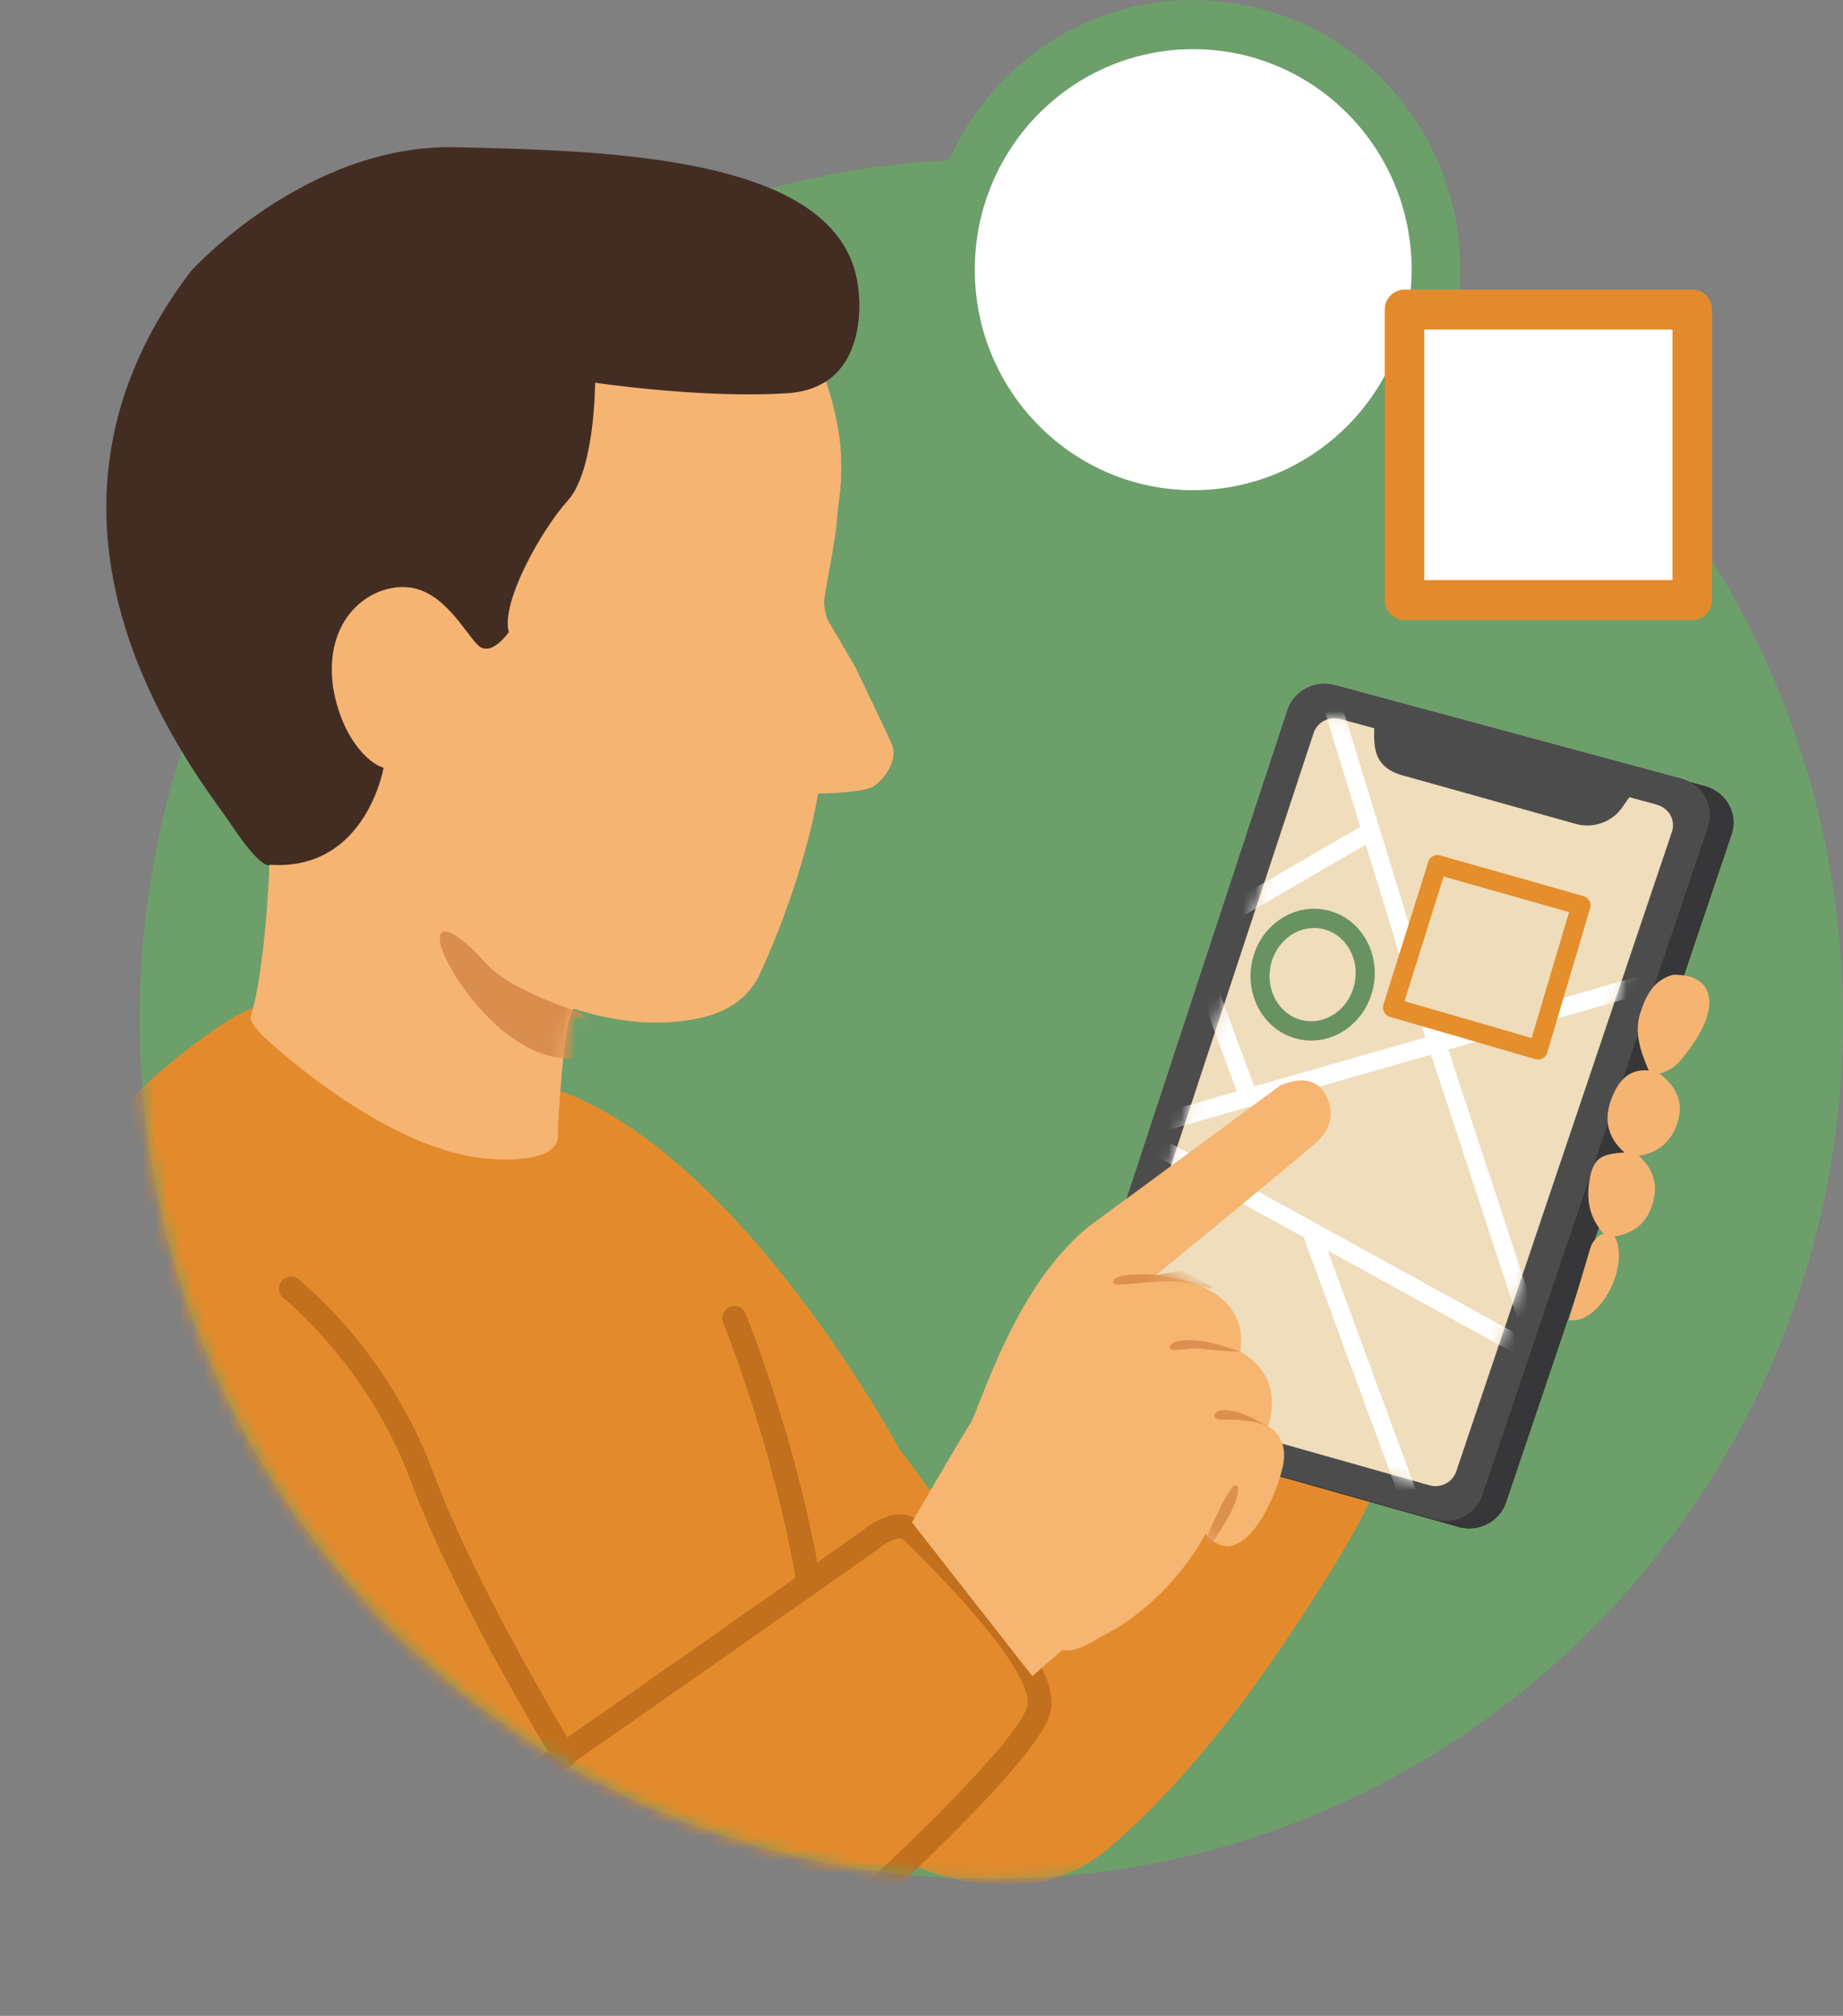
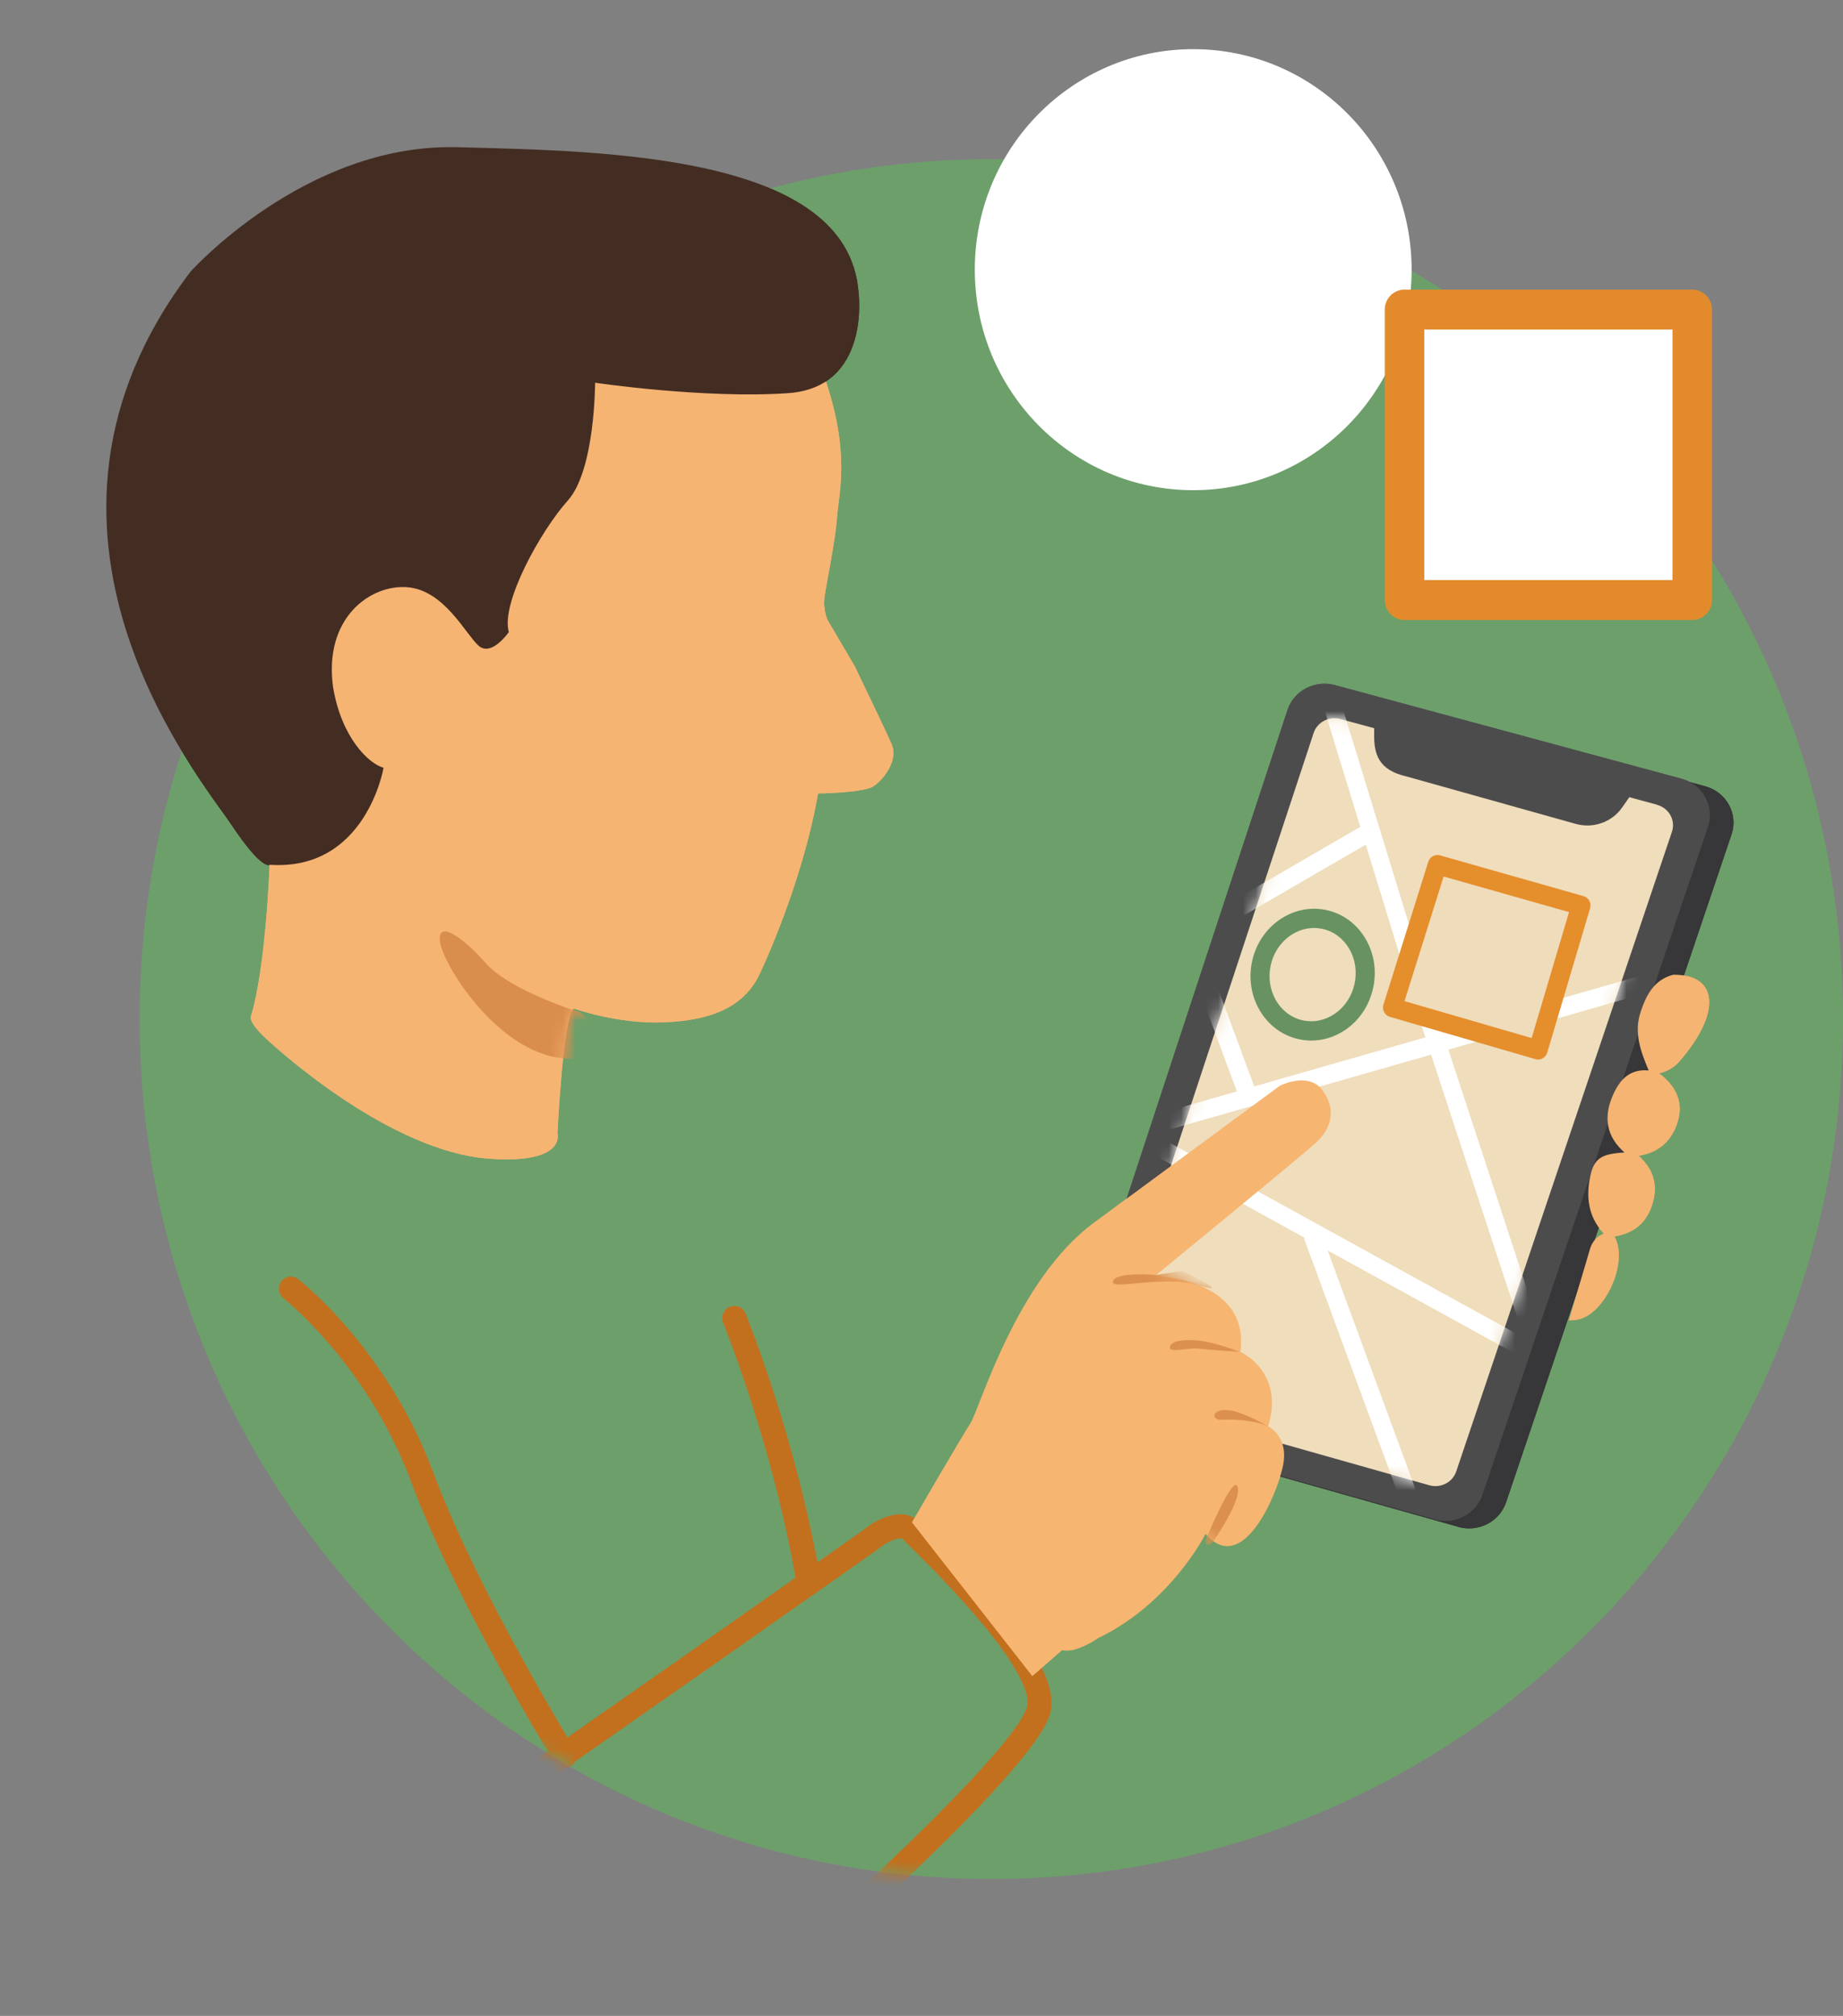
<svg xmlns="http://www.w3.org/2000/svg" width="149" height="163" viewBox="0 0 149 163" fill="none">
  <rect x="0" y="0" width="149" height="163" fill="#808080" stroke="none" />
  <g clip-path="url(#clip0_30_1047)">
    <path d="M80.144 151.93C118.172 151.93 149 120.8 149 82.4C149 43.999 118.172 12.87 80.144 12.87C42.116 12.87 11.289 43.999 11.289 82.4C11.289 120.8 42.116 151.93 80.144 151.93Z" fill="#6D9F6B" />
    <mask id="mask0_30_1047" style="mask-type:luminance" maskUnits="userSpaceOnUse" x="11" y="12" width="138" height="140">
      <path d="M80.144 151.93C118.172 151.93 149 120.8 149 82.4C149 43.999 118.172 12.87 80.144 12.87C42.116 12.87 11.289 43.999 11.289 82.4C11.289 120.8 42.116 151.93 80.144 151.93Z" fill="white" />
    </mask>
    <g mask="url(#mask0_30_1047)">
-       <path d="M20.271 81.548C20.271 81.548 19.632 81.858 19.102 82.122C18.572 82.387 -0.556 93.838 0.013 111.804C0.581 129.77 18.604 160.413 24.308 160.639C30.014 160.865 61.19 161.942 64.838 158.49C68.485 155.039 73.123 150.504 73.123 150.504C73.123 150.504 82.476 155.342 89.376 149.64C96.275 143.937 102.377 134.957 102.377 134.957C102.377 134.957 110.42 123.493 111.333 119.752L99.585 111.804L76.886 122.745L72.663 117.1C72.663 117.1 60.04 93.573 45.276 88.199C30.512 82.832 20.258 81.542 20.258 81.542L20.271 81.548Z" fill="#E38B2C" />
      <path d="M45.64 142.963C45.314 142.963 45.001 142.801 44.816 142.498C44.739 142.369 36.856 129.518 33.214 119.752C29.701 110.333 22.986 105.03 22.922 104.978C22.501 104.649 22.418 104.037 22.743 103.604C23.069 103.179 23.676 103.095 24.104 103.424C24.398 103.65 31.323 109.12 35.029 119.061C38.6 128.648 46.387 141.337 46.464 141.466C46.745 141.924 46.605 142.53 46.151 142.814C45.991 142.911 45.812 142.963 45.64 142.963Z" fill="#C2701E" />
      <path d="M29.023 163C28.736 163 28.448 162.871 28.257 162.619C27.988 162.264 21.593 153.878 19.319 150.433C17.045 146.995 7.596 130.654 7.2 129.957C6.932 129.493 7.085 128.893 7.552 128.616C8.011 128.345 8.606 128.499 8.88 128.97C8.976 129.138 18.7 145.956 20.942 149.349C23.178 152.736 29.733 161.342 29.803 161.426C30.129 161.852 30.052 162.471 29.624 162.8C29.445 162.935 29.241 163.006 29.036 163.006L29.023 163Z" fill="#C2701E" />
      <path d="M68.16 156.297C67.891 156.297 67.623 156.187 67.431 155.968C67.073 155.562 67.112 154.942 67.514 154.588C73.226 149.485 82.496 140.447 83.051 137.931C83.249 137.047 82.706 134.002 73.424 124.887C73.239 124.706 73.098 124.564 73.008 124.474C72.702 124.164 71.584 124.738 70.977 125.261C70.951 125.28 70.932 125.3 70.907 125.319L57.408 134.802L41.59 145.859C41.149 146.169 40.548 146.059 40.242 145.614C39.935 145.169 40.044 144.563 40.484 144.253L56.302 133.196L69.763 123.738C70.849 122.829 73.002 121.7 74.382 123.093C74.465 123.177 74.599 123.313 74.778 123.487C82.323 130.899 85.556 135.628 84.942 138.363C84.795 139.015 84.355 140.995 76.439 148.846C72.612 152.646 68.83 156.026 68.798 156.058C68.613 156.226 68.383 156.304 68.153 156.304L68.16 156.297Z" fill="#C2701E" />
      <path d="M117.894 123.455L90.404 115.687C88.705 115.21 87.753 113.462 88.29 111.83L105.999 58.015C106.51 56.453 108.209 55.563 109.832 56.002L137.846 63.569C139.571 64.034 140.548 65.808 139.992 67.459L121.759 121.481C121.229 123.042 119.523 123.919 117.894 123.461V123.455Z" fill="#373638" />
      <path d="M115.984 122.848L88.494 115.081C86.795 114.604 85.843 112.855 86.38 111.223L104.089 57.408C104.6 55.847 106.299 54.957 107.922 55.395L135.936 62.963C137.661 63.427 138.638 65.201 138.082 66.853L119.849 120.874C119.319 122.435 117.613 123.313 115.984 122.855V122.848Z" fill="#4D4C4D" />
      <path d="M133.968 65.066L131.726 64.459L131.144 65.291C130.32 66.478 128.8 67.014 127.381 66.614L113.736 62.788C111.429 62.266 111.059 60.969 111.097 59.266V58.879L108.356 58.137C107.443 57.892 106.491 58.389 106.203 59.266L89.204 110.81C88.903 111.726 89.44 112.707 90.392 112.978L115.556 120.094C116.47 120.352 117.428 119.861 117.728 118.984L135.169 67.259C135.482 66.33 134.933 65.337 133.968 65.079V65.066Z" fill="#EFDDBB" />
      <mask id="mask1_30_1047" style="mask-type:luminance" maskUnits="userSpaceOnUse" x="89" y="58" width="47" height="63">
        <path d="M133.968 65.066L131.726 64.459L131.144 65.291C130.32 66.478 128.8 67.014 127.381 66.614L113.736 62.788C111.429 62.266 111.059 60.969 111.097 59.266V58.879L108.356 58.137C107.443 57.892 106.491 58.389 106.203 59.266L89.204 110.81C88.903 111.726 89.44 112.707 90.392 112.978L115.556 120.094C116.47 120.352 117.428 119.861 117.728 118.984L135.169 67.259C135.482 66.33 134.933 65.337 133.968 65.079V65.066Z" fill="white" />
      </mask>
      <g mask="url(#mask1_30_1047)">
        <path d="M125.759 111.249L89.459 91.264L115.243 83.877L114.54 81.742L106.676 56.099L108.062 55.666L115.92 81.297L116.636 83.477L136.006 77.929L136.402 79.342L117.096 84.871L125.752 111.243L125.759 111.249ZM93.279 91.696L123.216 108.178L115.697 85.277L93.279 91.696Z" fill="white" />
        <path d="M96.088 73.506L94.724 74.022L100.468 89.519L101.832 89.003L96.088 73.506Z" fill="white" />
        <path d="M110.479 66.564L99.633 72.857L100.359 74.132L111.205 67.839L110.479 66.564Z" fill="white" />
        <path d="M106.786 99.607L105.421 100.119L113.457 121.976L114.823 121.464L106.786 99.607Z" fill="white" />
      </g>
      <path d="M106.018 84.135C105.667 84.135 105.315 84.096 104.971 84.019C102.275 83.413 100.601 80.581 101.233 77.703C101.866 74.826 104.581 72.988 107.277 73.594C108.593 73.891 109.704 74.716 110.407 75.923C111.104 77.11 111.314 78.529 111.008 79.91C110.701 81.29 109.909 82.484 108.784 83.258C107.941 83.838 106.989 84.135 106.018 84.135ZM106.235 75.033C104.619 75.033 103.131 76.258 102.735 78.039C102.287 80.077 103.437 82.077 105.303 82.496C106.197 82.697 107.123 82.51 107.916 81.968C108.721 81.413 109.283 80.561 109.506 79.568C109.724 78.574 109.577 77.555 109.078 76.71C108.593 75.878 107.833 75.31 106.938 75.11C106.702 75.058 106.465 75.033 106.235 75.033Z" fill="#689262" />
      <path d="M116.374 69.988C116.859 70.149 127.496 73.407 127.496 73.407L124.193 84.477L112.892 81.709L116.374 69.988Z" fill="#EFDCBA" />
      <path d="M124.347 85.671C124.276 85.671 124.206 85.658 124.136 85.638L112.368 82.219C112.17 82.161 111.998 82.026 111.902 81.839C111.806 81.651 111.787 81.439 111.844 81.239L115.473 69.678C115.601 69.278 116.016 69.052 116.419 69.162L128.027 72.459C128.225 72.517 128.391 72.652 128.493 72.833C128.595 73.013 128.614 73.233 128.557 73.433L125.088 85.116C124.986 85.451 124.679 85.671 124.347 85.671ZM113.55 80.948L123.829 83.935L126.851 73.749L116.712 70.872L113.55 80.948Z" fill="#E58E2C" />
      <path d="M65.38 128.983C64.914 128.983 64.505 128.648 64.429 128.164C62.576 117.049 58.513 107.049 58.474 106.953C58.27 106.456 58.506 105.882 58.998 105.675C59.49 105.469 60.059 105.708 60.263 106.204C60.308 106.308 64.448 116.5 66.339 127.841C66.428 128.377 66.07 128.88 65.547 128.97C65.489 128.977 65.438 128.983 65.387 128.983H65.38Z" fill="#C2701E" />
      <path d="M73.737 123.093C73.737 123.093 77.691 116.262 78.452 115.107C79.212 113.952 82.138 103.514 88.469 98.85C94.8 94.186 103.469 87.793 103.469 87.793C103.469 87.793 105.807 86.587 106.951 88.193C108.094 89.799 107.577 91.302 106.382 92.399C105.188 93.496 93.382 103.166 93.382 103.166C93.382 103.166 101.08 103.359 100.281 109.307C100.281 109.307 103.891 110.92 102.524 115.333C102.524 115.333 104.274 116.139 103.699 118.636C103.124 121.132 100.39 127.428 97.464 124.009C97.464 124.009 94.691 129.577 88.833 132.415C88.833 132.415 86.968 133.718 85.869 133.415L83.46 135.512L73.737 123.087V123.093Z" fill="#F6B571" />
      <mask id="mask2_30_1047" style="mask-type:luminance" maskUnits="userSpaceOnUse" x="73" y="87" width="35" height="49">
        <path d="M73.737 123.093C73.737 123.093 77.691 116.262 78.452 115.107C79.212 113.952 82.138 103.514 88.469 98.85C94.8 94.186 103.469 87.793 103.469 87.793C103.469 87.793 105.807 86.587 106.951 88.193C108.094 89.799 107.577 91.302 106.382 92.399C105.188 93.496 93.382 103.166 93.382 103.166C93.382 103.166 101.08 103.359 100.281 109.307C100.281 109.307 103.891 110.92 102.524 115.333C102.524 115.333 104.274 116.139 103.699 118.636C103.124 121.132 100.39 127.428 97.464 124.009C97.464 124.009 94.691 129.577 88.833 132.415C88.833 132.415 86.968 133.718 85.869 133.415L83.46 135.512L73.737 123.087V123.093Z" fill="white" />
      </mask>
      <g mask="url(#mask2_30_1047)">
        <path d="M93.471 103.089C93.471 103.089 90.226 102.805 89.983 103.598C89.74 104.392 93.989 103.037 96.966 103.94C99.943 104.843 95.631 102.779 95.573 102.766C95.516 102.753 93.471 103.095 93.471 103.095V103.089Z" fill="#DC904F" />
        <path d="M100.275 109.307C100.275 109.307 98.333 108.598 97.272 108.443C96.212 108.288 94.762 108.288 94.589 108.875C94.417 109.462 96.148 108.94 96.87 109.036C97.592 109.133 100.275 109.307 100.275 109.307Z" fill="#DC904F" />
        <path d="M102.518 115.333C102.518 115.333 100.531 114.133 99.259 114.017C97.988 113.901 97.86 114.836 98.774 114.797C99.688 114.759 101.336 114.797 102.511 115.333H102.518Z" fill="#DC904F" />
        <path d="M98.097 124.609C98.097 124.609 100.428 121.306 100.051 120.216C99.674 119.126 97.445 124.609 97.445 124.609C97.445 124.609 97.458 125.338 98.097 124.609Z" fill="#DC904F" />
      </g>
      <path d="M45.072 91.605C45.072 91.605 45.525 82.084 46.4 81.548C46.4 81.548 49.933 82.812 53.626 82.664C57.318 82.516 60.091 81.548 61.42 78.748C61.42 78.748 64.844 71.607 66.135 64.156C66.135 64.156 69.821 64.117 70.638 63.562C71.456 63.008 72.651 61.453 72.082 60.163C71.514 58.873 69.099 53.866 69.099 53.866L66.914 50.144C66.914 50.144 66.518 49.338 66.665 48.241C66.812 47.144 67.559 43.616 67.674 41.79C67.789 39.964 68.76 36.816 66.78 30.868L38.964 29.333L30.582 40.738L20.488 54.905L21.798 69.917C21.798 69.917 21.491 78.323 20.278 82.2C20.278 82.2 20.086 82.619 21.383 83.858C22.68 85.096 31.643 93.109 39.514 93.683C45.876 94.147 45.065 91.612 45.065 91.612L45.072 91.605Z" fill="#F6B473" />
      <mask id="mask3_30_1047" style="mask-type:luminance" maskUnits="userSpaceOnUse" x="20" y="29" width="53" height="65">
        <path d="M45.072 91.605C45.072 91.605 45.525 82.084 46.4 81.548C46.4 81.548 49.933 82.812 53.626 82.664C57.318 82.516 60.091 81.548 61.42 78.748C61.42 78.748 64.844 71.607 66.135 64.156C66.135 64.156 69.821 64.117 70.638 63.562C71.456 63.008 72.651 61.453 72.082 60.163C71.514 58.873 69.099 53.866 69.099 53.866L66.914 50.144C66.914 50.144 66.518 49.338 66.665 48.241C66.812 47.144 67.559 43.616 67.674 41.79C67.789 39.964 68.76 36.816 66.78 30.868L38.964 29.333L30.582 40.738L20.488 54.905L21.798 69.917C21.798 69.917 21.491 78.323 20.278 82.2C20.278 82.2 20.086 82.619 21.383 83.858C22.68 85.096 31.643 93.109 39.514 93.683C45.876 94.147 45.065 91.612 45.065 91.612L45.072 91.605Z" fill="white" />
      </mask>
      <g mask="url(#mask3_30_1047)">
        <path d="M46.892 81.858C46.892 81.858 41.219 80.103 39.251 77.858C37.284 75.613 35.201 74.291 35.604 76.303C36.006 78.316 40.51 85.457 45.985 85.606C51.46 85.754 46.898 81.864 46.898 81.864L46.892 81.858Z" fill="#DA8E4E" />
      </g>
      <path d="M41.136 51.105C41.136 51.105 39.737 53.15 38.682 52.202C37.628 51.254 35.916 47.712 32.92 47.48C29.924 47.248 26.135 49.983 26.934 55.602C27.618 59.634 29.783 61.737 31.01 62.079C31.01 62.079 29.592 70.459 21.798 69.923C21.798 69.923 21.229 70.459 18.718 66.698C16.208 62.937 -0.556 42.925 15.409 21.959C15.409 21.959 24.685 11.592 36.932 11.902C49.172 12.212 68.492 12.515 69.405 23.572C69.405 23.572 70.472 31.326 63.7 31.791C56.928 32.255 48.112 30.946 48.112 30.946C48.112 30.946 48.112 38.01 45.908 40.468C43.704 42.925 40.471 48.764 41.136 51.105Z" fill="#432D22" />
      <path d="M126.851 106.753C127.42 104.817 127.982 102.882 128.557 100.953C128.729 100.379 129.113 99.972 129.668 99.747C128.372 98.379 128.212 96.708 128.582 95.031C128.902 93.612 129.547 93.289 131.342 93.186C129.886 91.934 129.662 90.392 130.307 88.773C130.818 87.502 131.604 86.393 133.291 86.554C132.639 85.019 132.096 83.509 132.62 81.883C133.067 80.496 133.7 79.232 135.271 78.813C138.338 78.8 138.657 80.877 137.712 82.935C137.213 84.012 136.536 84.941 135.77 85.825C135.348 86.315 134.818 86.619 134.134 86.793C135.501 87.819 136.14 89.128 135.616 90.76C135.143 92.244 134.108 93.205 132.473 93.45C133.674 94.528 134.057 95.818 133.597 97.328C133.125 98.869 132.154 99.689 130.525 99.979C131.713 102.088 129.681 106.501 127.349 106.727C127.183 106.746 127.011 106.753 126.845 106.759L126.851 106.753Z" fill="#F5B472" />
    </g>
    <path d="M117.894 123.455L90.404 115.687C88.705 115.21 87.753 113.462 88.289 111.83L105.998 58.015C106.51 56.453 108.209 55.563 109.832 56.002L137.845 63.569C139.57 64.034 140.548 65.808 139.992 67.459L121.759 121.481C121.229 123.042 119.523 123.919 117.894 123.461V123.455Z" fill="#373638" />
    <path d="M115.984 122.848L88.494 115.081C86.794 114.604 85.843 112.855 86.379 111.223L104.088 57.408C104.599 55.847 106.299 54.957 107.921 55.395L135.935 62.963C137.66 63.427 138.638 65.201 138.082 66.853L119.849 120.874C119.319 122.435 117.613 123.313 115.984 122.855V122.848Z" fill="#4D4C4D" />
    <path d="M133.968 65.066L131.725 64.459L131.144 65.291C130.32 66.478 128.799 67.014 127.381 66.614L113.735 62.788C111.429 62.266 111.058 60.969 111.097 59.266V58.879L108.356 58.137C107.442 57.892 106.49 58.389 106.203 59.266L89.203 110.81C88.903 111.726 89.439 112.707 90.391 112.978L115.556 120.094C116.469 120.352 117.428 119.861 117.728 118.984L135.169 67.259C135.482 66.33 134.932 65.337 133.968 65.079V65.066Z" fill="#EFDDBB" />
    <mask id="mask4_30_1047" style="mask-type:luminance" maskUnits="userSpaceOnUse" x="89" y="58" width="47" height="63">
      <path d="M133.968 65.066L131.725 64.459L131.144 65.291C130.32 66.478 128.799 67.014 127.381 66.614L113.735 62.788C111.429 62.266 111.058 60.969 111.097 59.266V58.879L108.356 58.137C107.442 57.892 106.49 58.389 106.203 59.266L89.203 110.81C88.903 111.726 89.439 112.707 90.391 112.978L115.556 120.094C116.469 120.352 117.428 119.861 117.728 118.984L135.169 67.259C135.482 66.33 134.932 65.337 133.968 65.079V65.066Z" fill="white" />
    </mask>
    <g mask="url(#mask4_30_1047)">
      <path d="M125.758 111.249L89.459 91.264L115.243 83.877L114.54 81.742L106.676 56.099L108.062 55.666L115.92 81.297L116.635 83.477L136.005 77.929L136.402 79.342L117.095 84.871L125.752 111.243L125.758 111.249ZM93.279 91.696L123.216 108.178L115.696 85.277L93.279 91.696Z" fill="white" />
      <path d="M96.088 73.506L94.724 74.022L100.468 89.519L101.832 89.003L96.088 73.506Z" fill="white" />
      <path d="M110.479 66.564L99.633 72.857L100.358 74.132L111.204 67.839L110.479 66.564Z" fill="white" />
      <path d="M106.786 99.607L105.42 100.119L113.457 121.976L114.822 121.464L106.786 99.607Z" fill="white" />
    </g>
    <path d="M106.018 84.135C105.666 84.135 105.315 84.096 104.97 84.019C102.274 83.413 100.6 80.581 101.233 77.703C101.865 74.826 104.58 72.988 107.276 73.594C108.592 73.891 109.704 74.716 110.407 75.923C111.103 77.11 111.314 78.529 111.007 79.91C110.701 81.29 109.908 82.484 108.784 83.258C107.941 83.838 106.989 84.135 106.018 84.135ZM106.235 75.033C104.619 75.033 103.13 76.258 102.734 78.039C102.287 80.077 103.437 82.077 105.302 82.496C106.197 82.697 107.123 82.51 107.915 81.968C108.72 81.413 109.282 80.561 109.506 79.568C109.723 78.574 109.576 77.555 109.078 76.71C108.592 75.878 107.832 75.31 106.938 75.11C106.701 75.058 106.465 75.033 106.235 75.033Z" fill="#689262" />
    <path d="M116.373 69.988C116.859 70.149 127.496 73.407 127.496 73.407L124.193 84.477L112.892 81.709L116.373 69.988Z" fill="#EFDCBA" />
    <path d="M124.346 85.671C124.276 85.671 124.206 85.658 124.135 85.638L112.368 82.219C112.17 82.161 111.997 82.026 111.901 81.839C111.806 81.651 111.786 81.439 111.844 81.239L115.473 69.678C115.6 69.278 116.016 69.052 116.418 69.162L128.026 72.459C128.224 72.517 128.39 72.652 128.492 72.833C128.595 73.013 128.614 73.233 128.556 73.433L125.087 85.116C124.985 85.451 124.678 85.671 124.346 85.671ZM113.55 80.948L123.829 83.935L126.851 73.749L116.712 70.872L113.55 80.948Z" fill="#E58E2C" />
    <path d="M65.38 128.983C64.914 128.983 64.505 128.648 64.429 128.164C62.576 117.049 58.513 107.049 58.474 106.953C58.27 106.456 58.506 105.882 58.998 105.675C59.49 105.469 60.059 105.708 60.263 106.204C60.308 106.308 64.448 116.5 66.339 127.841C66.428 128.377 66.07 128.88 65.547 128.97C65.489 128.977 65.438 128.983 65.387 128.983H65.38Z" fill="#C2701E" />
-     <path d="M73.736 123.093C73.736 123.093 77.691 116.262 78.451 115.107C79.211 113.952 82.137 103.514 88.468 98.85C94.799 94.186 103.469 87.793 103.469 87.793C103.469 87.793 105.807 86.587 106.95 88.193C108.094 89.799 107.576 91.302 106.382 92.399C105.187 93.496 93.381 103.166 93.381 103.166C93.381 103.166 101.079 103.359 100.281 109.307C100.281 109.307 103.89 110.92 102.523 115.333C102.523 115.333 104.274 116.139 103.699 118.636C103.124 121.132 100.389 127.428 97.463 124.009C97.463 124.009 94.691 129.577 88.832 132.415C88.832 132.415 86.967 133.718 85.868 133.415L83.46 135.512L73.736 123.087V123.093Z" fill="#F6B571" />
+     <path d="M73.736 123.093C73.736 123.093 77.691 116.262 78.451 115.107C79.211 113.952 82.137 103.514 88.468 98.85C94.799 94.186 103.469 87.793 103.469 87.793C103.469 87.793 105.807 86.587 106.95 88.193C108.094 89.799 107.576 91.302 106.382 92.399C105.187 93.496 93.381 103.166 93.381 103.166C93.381 103.166 101.079 103.359 100.281 109.307C100.281 109.307 103.89 110.92 102.523 115.333C102.523 115.333 104.274 116.139 103.699 118.636C103.124 121.132 100.389 127.428 97.463 124.009C97.463 124.009 94.691 129.577 88.832 132.415C88.832 132.415 86.967 133.718 85.868 133.415L83.46 135.512L73.736 123.087V123.093" fill="#F6B571" />
    <mask id="mask5_30_1047" style="mask-type:luminance" maskUnits="userSpaceOnUse" x="73" y="87" width="35" height="49">
      <path d="M73.736 123.093C73.736 123.093 77.691 116.262 78.451 115.107C79.211 113.952 82.137 103.514 88.468 98.85C94.799 94.186 103.469 87.793 103.469 87.793C103.469 87.793 105.807 86.587 106.95 88.193C108.094 89.799 107.576 91.302 106.382 92.399C105.187 93.496 93.381 103.166 93.381 103.166C93.381 103.166 101.079 103.359 100.281 109.307C100.281 109.307 103.89 110.92 102.523 115.333C102.523 115.333 104.274 116.139 103.699 118.636C103.124 121.132 100.389 127.428 97.463 124.009C97.463 124.009 94.691 129.577 88.832 132.415C88.832 132.415 86.967 133.718 85.868 133.415L83.46 135.512L73.736 123.087V123.093Z" fill="white" />
    </mask>
    <g mask="url(#mask5_30_1047)">
      <path d="M93.471 103.089C93.471 103.089 90.225 102.805 89.983 103.598C89.74 104.392 93.988 103.037 96.965 103.94C99.942 104.843 95.63 102.779 95.573 102.766C95.515 102.753 93.471 103.095 93.471 103.095V103.089Z" fill="#DC904F" />
      <path d="M100.274 109.307C100.274 109.307 98.332 108.598 97.272 108.443C96.211 108.288 94.761 108.288 94.589 108.875C94.416 109.462 96.147 108.94 96.869 109.036C97.591 109.133 100.274 109.307 100.274 109.307Z" fill="#DC904F" />
      <path d="M102.517 115.333C102.517 115.333 100.53 114.133 99.259 114.017C97.988 113.9 97.86 114.836 98.773 114.797C99.687 114.758 101.335 114.797 102.511 115.333H102.517Z" fill="#DC904F" />
      <path d="M98.096 124.609C98.096 124.609 100.428 121.306 100.051 120.216C99.674 119.126 97.444 124.609 97.444 124.609C97.444 124.609 97.457 125.338 98.096 124.609Z" fill="#DC904F" />
    </g>
    <path d="M45.071 91.605C45.071 91.605 45.525 82.084 46.4 81.548C46.4 81.548 49.933 82.812 53.625 82.664C57.318 82.516 60.09 81.548 61.419 78.748C61.419 78.748 64.844 71.607 66.134 64.156C66.134 64.156 69.82 64.117 70.638 63.562C71.456 63.008 72.65 61.453 72.082 60.163C71.513 58.873 69.098 53.866 69.098 53.866L66.913 50.144C66.913 50.144 66.517 49.338 66.664 48.241C66.811 47.144 67.559 43.616 67.674 41.79C67.789 39.964 68.76 36.816 66.779 30.868L38.964 29.333L30.582 40.738L20.488 54.905L21.797 69.917C21.797 69.917 21.491 78.323 20.277 82.2C20.277 82.2 20.085 82.619 21.382 83.858C22.679 85.096 31.642 93.109 39.513 93.683C45.876 94.147 45.065 91.612 45.065 91.612L45.071 91.605Z" fill="#F6B473" />
    <mask id="mask6_30_1047" style="mask-type:luminance" maskUnits="userSpaceOnUse" x="20" y="29" width="53" height="65">
      <path d="M45.071 91.605C45.071 91.605 45.525 82.084 46.4 81.548C46.4 81.548 49.933 82.812 53.625 82.664C57.318 82.516 60.09 81.548 61.419 78.748C61.419 78.748 64.844 71.607 66.134 64.156C66.134 64.156 69.82 64.117 70.638 63.562C71.456 63.008 72.65 61.453 72.082 60.163C71.513 58.873 69.098 53.866 69.098 53.866L66.913 50.144C66.913 50.144 66.517 49.338 66.664 48.241C66.811 47.144 67.559 43.616 67.674 41.79C67.789 39.964 68.76 36.816 66.779 30.868L38.964 29.333L30.582 40.738L20.488 54.905L21.797 69.917C21.797 69.917 21.491 78.323 20.277 82.2C20.277 82.2 20.085 82.619 21.382 83.858C22.679 85.096 31.642 93.109 39.513 93.683C45.876 94.147 45.065 91.612 45.065 91.612L45.071 91.605Z" fill="white" />
    </mask>
    <g mask="url(#mask6_30_1047)">
      <path d="M46.892 81.858C46.892 81.858 41.219 80.103 39.251 77.858C37.283 75.613 35.201 74.291 35.603 76.303C36.006 78.316 40.51 85.457 45.984 85.606C51.459 85.754 46.898 81.864 46.898 81.864L46.892 81.858Z" fill="#DA8E4E" />
    </g>
    <path d="M41.136 51.105C41.136 51.105 39.737 53.15 38.682 52.202C37.628 51.254 35.916 47.712 32.92 47.48C29.924 47.248 26.135 49.983 26.934 55.602C27.618 59.634 29.783 61.737 31.01 62.079C31.01 62.079 29.592 70.459 21.798 69.923C21.798 69.923 21.229 70.459 18.718 66.698C16.208 62.937 -0.556 42.925 15.409 21.959C15.409 21.959 24.685 11.592 36.932 11.902C49.172 12.212 68.492 12.515 69.405 23.572C69.405 23.572 70.472 31.326 63.7 31.791C56.928 32.255 48.112 30.946 48.112 30.946C48.112 30.946 48.112 38.01 45.908 40.468C43.704 42.925 40.471 48.764 41.136 51.105Z" fill="#432D22" />
    <path d="M126.851 106.753C127.419 104.817 127.981 102.882 128.556 100.953C128.729 100.379 129.112 99.972 129.668 99.747C128.371 98.379 128.211 96.708 128.582 95.031C128.901 93.612 129.547 93.289 131.342 93.186C129.885 91.934 129.662 90.392 130.307 88.773C130.818 87.502 131.604 86.393 133.29 86.554C132.639 85.019 132.096 83.509 132.619 81.883C133.067 80.496 133.699 79.232 135.271 78.813C138.337 78.8 138.657 80.877 137.711 82.935C137.213 84.012 136.536 84.941 135.769 85.825C135.347 86.315 134.817 86.619 134.134 86.793C135.501 87.819 136.14 89.128 135.616 90.76C135.143 92.244 134.108 93.205 132.473 93.45C133.674 94.528 134.057 95.818 133.597 97.328C133.124 98.869 132.153 99.689 130.524 99.979C131.712 102.088 129.681 106.501 127.349 106.727C127.183 106.746 127.01 106.753 126.844 106.759L126.851 106.753Z" fill="#F5B472" />
-     <path d="M96.467 43.609C108.392 43.609 118.06 33.847 118.06 21.805C118.06 9.762 108.392 -0 96.467 -0C84.541 -0 74.874 9.762 74.874 21.805C74.874 33.847 84.541 43.609 96.467 43.609Z" fill="#6D9F6B" />
    <path d="M96.467 39.635C106.219 39.635 114.125 31.652 114.125 21.805C114.125 11.957 106.219 3.974 96.467 3.974C86.715 3.974 78.809 11.957 78.809 21.805C78.809 31.652 86.715 39.635 96.467 39.635Z" fill="white" />
    <path d="M136.817 25.037H113.556V48.525H136.817V25.037Z" fill="white" />
    <path d="M136.81 50.131H113.55C112.668 50.131 111.953 49.409 111.953 48.519V25.03C111.953 24.14 112.668 23.417 113.55 23.417H136.81C137.692 23.417 138.408 24.14 138.408 25.03V48.519C138.408 49.409 137.692 50.131 136.81 50.131ZM115.147 46.906H135.213V26.643H115.147V46.906Z" fill="#E38B2C" />
  </g>
  <defs>
    <clipPath id="clip0_30_1047">
      <rect width="149" height="163" fill="white" transform="translate(0 -0)" />
    </clipPath>
  </defs>
</svg>